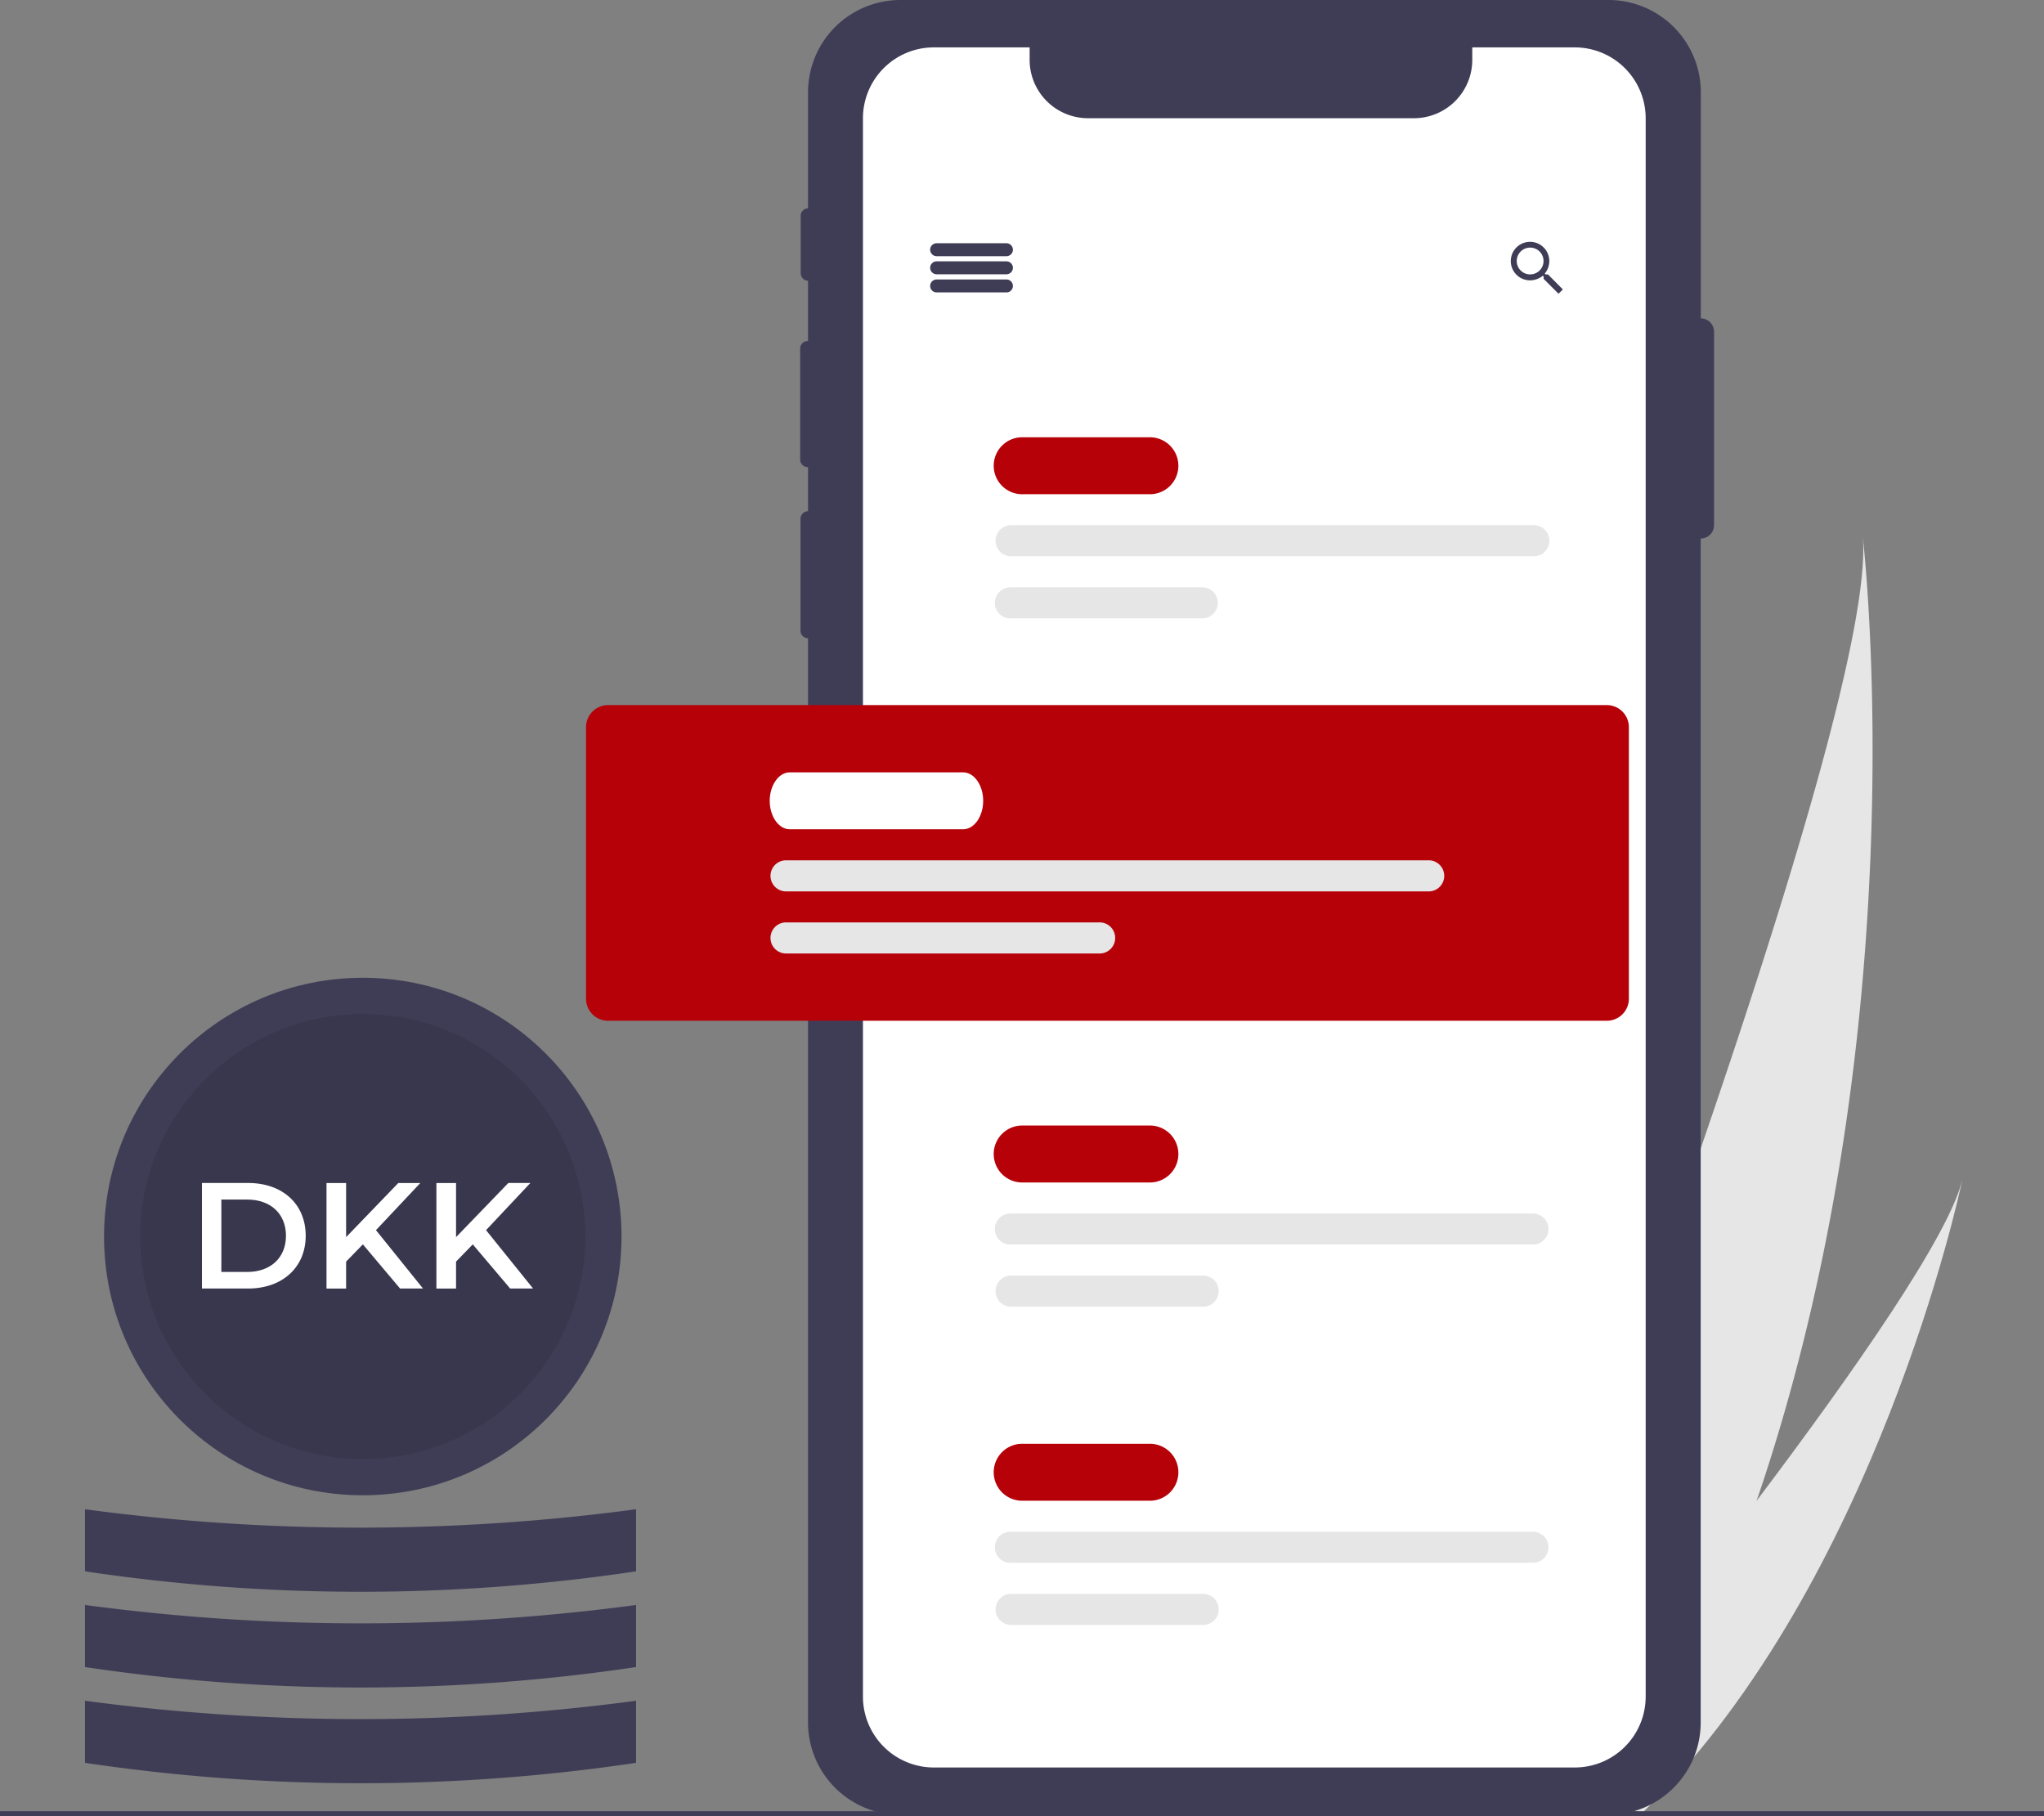
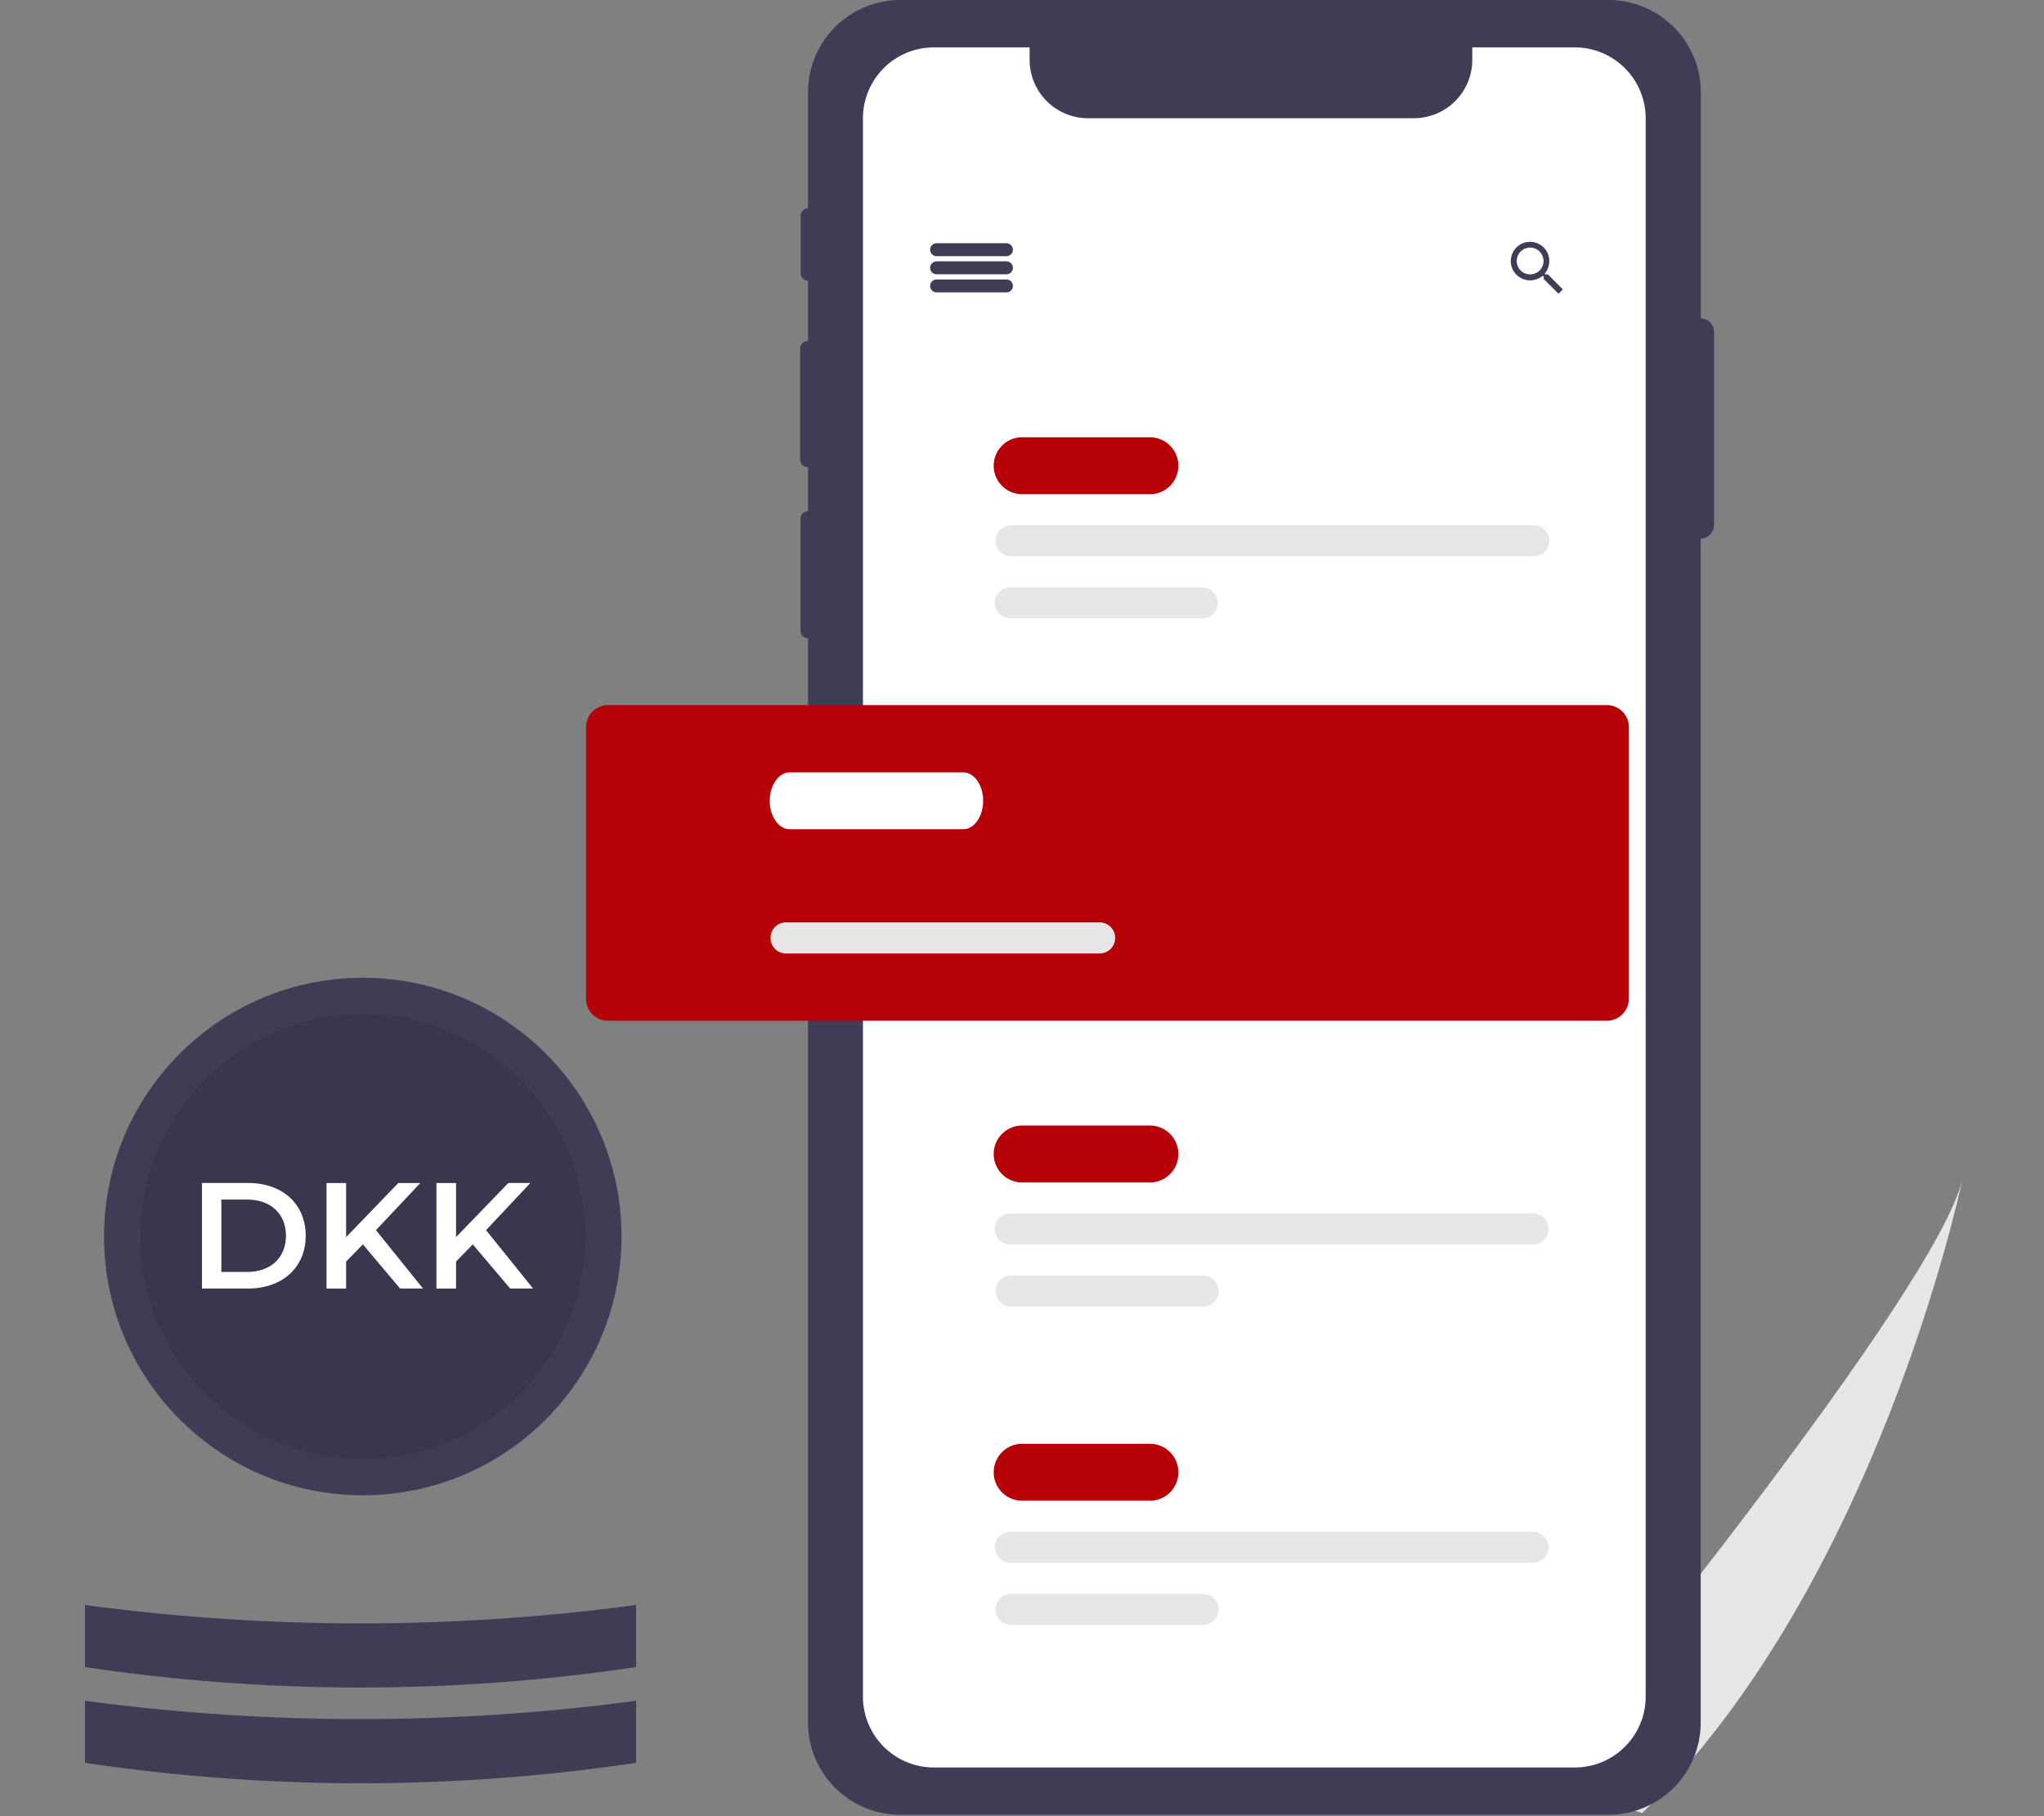
<svg xmlns="http://www.w3.org/2000/svg" viewBox="0 0 474.46 421.6">
  <rect x="0" y="0" width="474.46" height="421.6" fill="#808080" stroke="none" />
  <defs>
    <style>.cls-1{fill:#e6e6e6;}.cls-2{fill:#3f3d56;}.cls-3{fill:#fff;}.cls-4{fill:#b60109;}.cls-5{isolation:isolate;opacity:0.1;}</style>
  </defs>
  <g id="Layer_2" data-name="Layer 2">
    <g id="priser_header">
      <g id="priser_liste">
-         <path id="Path_15151" data-name="Path 15151" class="cls-1" d="M407.75,348.36a371,371,0,0,1-31.49,69.11l-.89,1.49-32.65-10.33.61-1.57C356.5,373,436,165.48,432.39,124.57,432.77,127.92,445.21,238.75,407.75,348.36Z" />
        <path id="Path_15152" data-name="Path 15152" class="cls-1" d="M382.55,419.46c-.44.46-.9.9-1.35,1.35l-24.5-7.75,1.16-1.41c7.25-8.86,28.82-35.38,49.88-63.29,22.63-30,44.68-61.58,47.77-74.56C454.9,276.75,435.57,366.6,382.55,419.46Z" />
        <path id="Path_15153" data-name="Path 15153" class="cls-2" d="M394.8,73.94h0V21.44A21.43,21.43,0,0,0,373.34,0H209a21.44,21.44,0,0,0-21.44,21.43V48.35a1.74,1.74,0,0,0-1.7,1.74V63.42a1.74,1.74,0,0,0,1.7,1.74v14h-.08a1.74,1.74,0,0,0-1.74,1.74h0v25.78a1.74,1.74,0,0,0,1.74,1.74h.08v10.24h0a1.74,1.74,0,0,0-1.74,1.74h0v26a1.74,1.74,0,0,0,1.74,1.74h0V399.8A21.43,21.43,0,0,0,209,421.23H373.34a21.42,21.42,0,0,0,21.43-21.43V125h0a3.1,3.1,0,0,0,3.1-3.1V77a3.1,3.1,0,0,0-3.1-3.1Z" />
        <path id="Path_15154" data-name="Path 15154" class="cls-3" d="M382,27.44V393.79a16.46,16.46,0,0,1-16.46,16.46H216.77a16.47,16.47,0,0,1-16.46-16.46V27.44A16.46,16.46,0,0,1,216.77,11H239v2.89a13.56,13.56,0,0,0,13.56,13.55h75.67a13.55,13.55,0,0,0,13.52-13.55V11h23.73A16.47,16.47,0,0,1,382,27.43Z" />
        <path id="Path_15160" data-name="Path 15160" class="cls-2" d="M233.62,59.46H217.41a1.5,1.5,0,0,1,0-3h16.21a1.5,1.5,0,0,1,0,3Z" />
        <path id="Path_15161" data-name="Path 15161" class="cls-2" d="M233.62,63.66H217.41a1.5,1.5,0,0,1,0-3h16.21a1.5,1.5,0,0,1,0,3Z" />
        <path id="Path_15162" data-name="Path 15162" class="cls-2" d="M233.62,67.87H217.41a1.5,1.5,0,1,1,0-3h16.21a1.5,1.5,0,0,1,0,3Z" />
        <path id="Path_15163" data-name="Path 15163" class="cls-2" d="M359.32,63.69h-.55l-.21-.17a4.6,4.6,0,0,0,1.07-2.94,4.47,4.47,0,1,0-4.44,4.49A4.63,4.63,0,0,0,358.12,64l.2.18v.55l3.45,3.45,1-1Zm-4.13,0a3.11,3.11,0,1,1,3.1-3.12h0a3.09,3.09,0,0,1-3.08,3.11h0Z" />
        <path id="Path_15164" data-name="Path 15164" class="cls-4" d="M266.66,114.71H237.53a6.61,6.61,0,1,1,0-13.21h29.13a6.61,6.61,0,1,1,0,13.21Z" />
        <path id="Path_15165" data-name="Path 15165" class="cls-1" d="M355.84,129.12H234.52a3.61,3.61,0,0,1,0-7.21H355.84a3.61,3.61,0,1,1,0,7.21Z" />
        <path id="Path_15166" data-name="Path 15166" class="cls-1" d="M279.09,143.53H234.52a3.6,3.6,0,0,1,0-7.2h44.56a3.6,3.6,0,1,1,0,7.2Z" />
        <path id="Path_15167" data-name="Path 15167" class="cls-4" d="M266.66,274.46H237.53a6.61,6.61,0,1,1,0-13.21h29.13a6.61,6.61,0,1,1,0,13.21Z" />
        <path id="Path_15168" data-name="Path 15168" class="cls-1" d="M355.84,288.87H234.52a3.6,3.6,0,0,1,0-7.2H355.84a3.6,3.6,0,1,1,0,7.2Z" />
        <path id="Path_15169" data-name="Path 15169" class="cls-1" d="M279.09,303.29H234.52a3.61,3.61,0,0,1,0-7.21h44.56a3.61,3.61,0,1,1,0,7.21Z" />
        <path id="Path_15170" data-name="Path 15170" class="cls-4" d="M266.66,348.33H237.53a6.61,6.61,0,1,1,0-13.21h29.13a6.61,6.61,0,1,1,0,13.21Z" />
        <path id="Path_15171" data-name="Path 15171" class="cls-1" d="M355.84,362.74H234.52a3.6,3.6,0,0,1,0-7.2H355.84a3.6,3.6,0,1,1,0,7.2Z" />
        <path id="Path_15172" data-name="Path 15172" class="cls-1" d="M279.09,377.16H234.52a3.61,3.61,0,0,1,0-7.21h44.56a3.61,3.61,0,1,1,0,7.21Z" />
        <path id="Path_15173" data-name="Path 15173" class="cls-4" d="M373,236.93H141.13a5.12,5.12,0,0,1-5.1-5.1V168.76a5.12,5.12,0,0,1,5.1-5.1H373a5.12,5.12,0,0,1,5.1,5.1v63.06A5.12,5.12,0,0,1,373,236.93Z" />
        <path id="Path_15180" data-name="Path 15180" class="cls-3" d="M223.58,192.48H183.31c-2.56,0-4.64-3-4.64-6.6s2.08-6.61,4.64-6.61h40.27c2.56,0,4.64,3,4.64,6.61S226.14,192.48,223.58,192.48Z" />
-         <path id="Path_15181" data-name="Path 15181" class="cls-1" d="M331.82,206.9H182.27a3.61,3.61,0,0,1,0-7.21H331.82a3.61,3.61,0,0,1,0,7.21Z" />
        <path id="Path_15182" data-name="Path 15182" class="cls-1" d="M255.07,221.31h-72.8a3.61,3.61,0,0,1,0-7.21h72.79a3.61,3.61,0,1,1,0,7.21Z" />
-         <rect id="Rectangle_3157" data-name="Rectangle 3157" class="cls-2" y="420.4" width="474.46" height="1.2" />
      </g>
      <g id="penge_1">
        <circle id="Ellipse_1863" data-name="Ellipse 1863" class="cls-2" cx="84.21" cy="287.01" r="60.06" />
        <circle id="Ellipse_1864" data-name="Ellipse 1864" class="cls-5" cx="84.21" cy="287.01" r="51.65" />
        <path id="Path_15218" data-name="Path 15218" class="cls-2" d="M147.65,409.17a433.9,433.9,0,0,1-127.92,0V394.76a482.28,482.28,0,0,0,127.92,0Z" />
        <path id="Path_15219" data-name="Path 15219" class="cls-2" d="M147.65,386.94a433.22,433.22,0,0,1-127.92,0V372.53a481.44,481.44,0,0,0,127.92,0Z" />
-         <path id="Path_15217" data-name="Path 15217" class="cls-2" d="M147.65,364.72a433.22,433.22,0,0,1-127.92,0V350.31a481.44,481.44,0,0,0,127.92,0Z" />
        <path class="cls-3" d="M46.88,274.58H57.59c8,0,13.37,4.9,13.37,12.25s-5.42,12.25-13.37,12.25H46.88Zm10.5,20.65c5.46,0,9-3.32,9-8.4s-3.54-8.4-9-8.4h-6v16.8Z" />
        <path class="cls-3" d="M84.23,288.83l-3.89,4v6.26H75.79v-24.5h4.55v12.56l12.11-12.56h5.11L87.27,285.53l10.92,13.55H92.87Z" />
        <path class="cls-3" d="M109.74,288.83l-3.88,4v6.26H101.3v-24.5h4.56v12.56L118,274.58h5.11l-10.29,10.95,10.92,13.55h-5.32Z" />
      </g>
    </g>
  </g>
</svg>